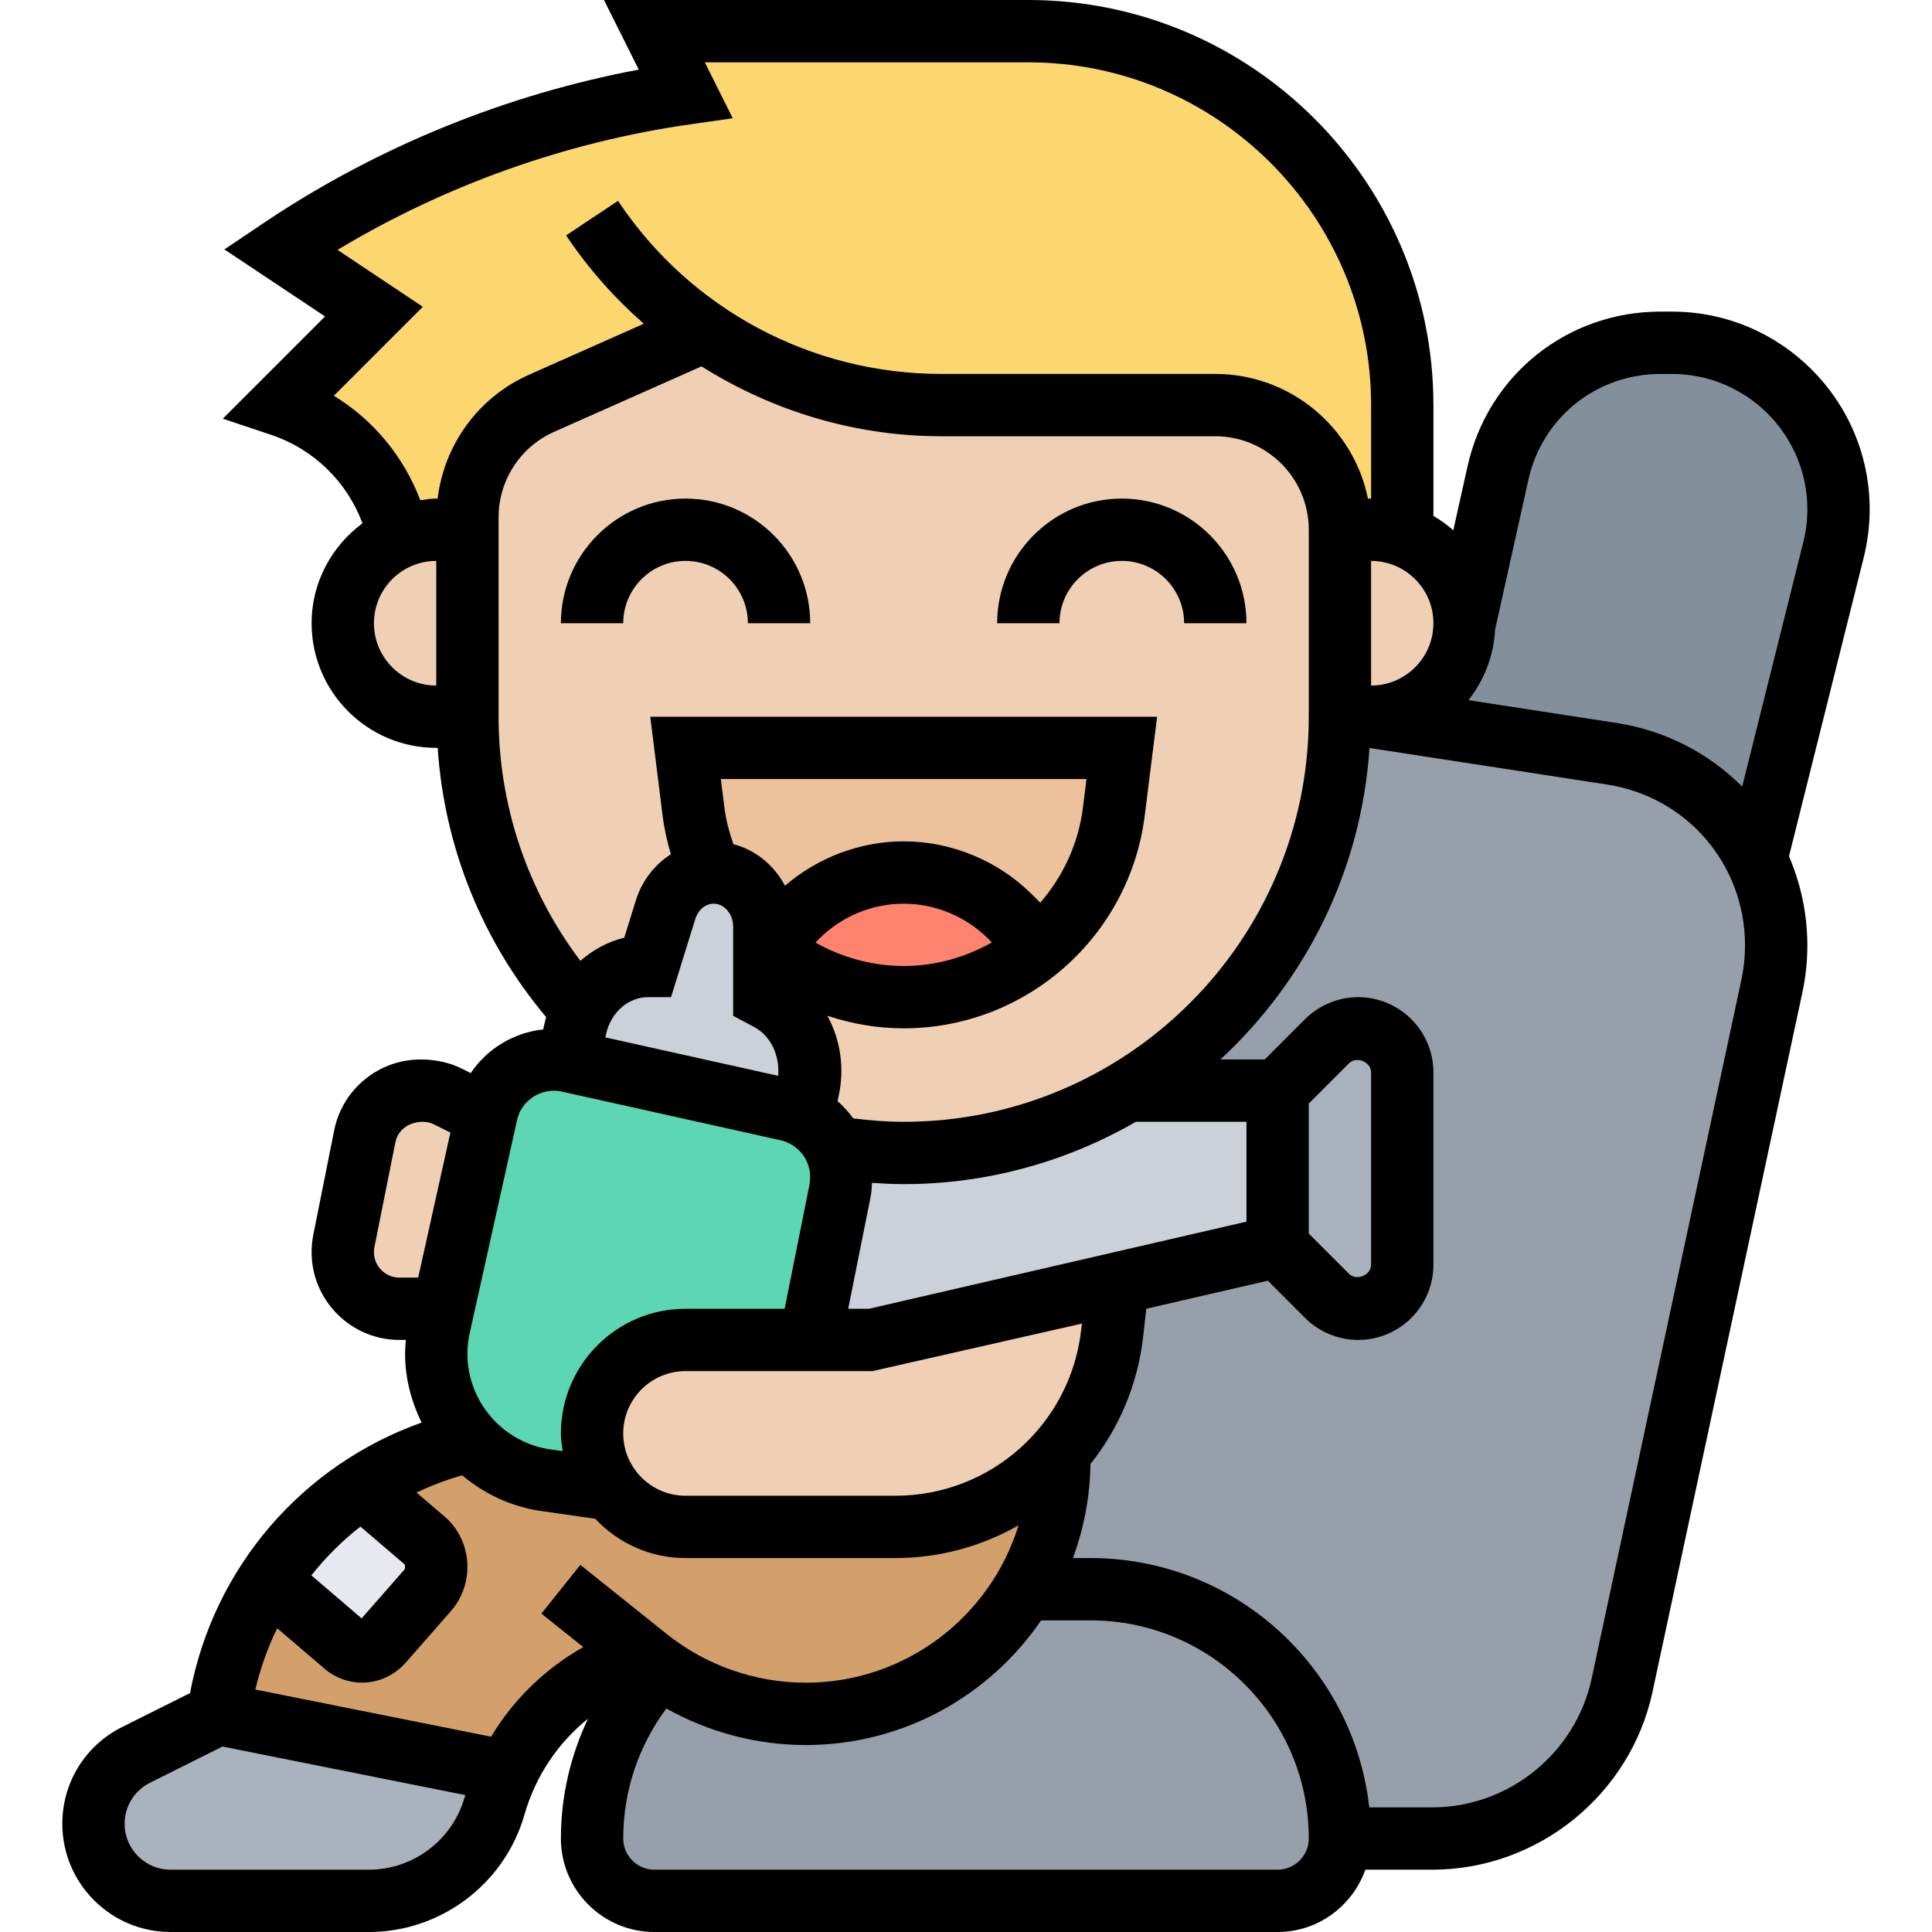
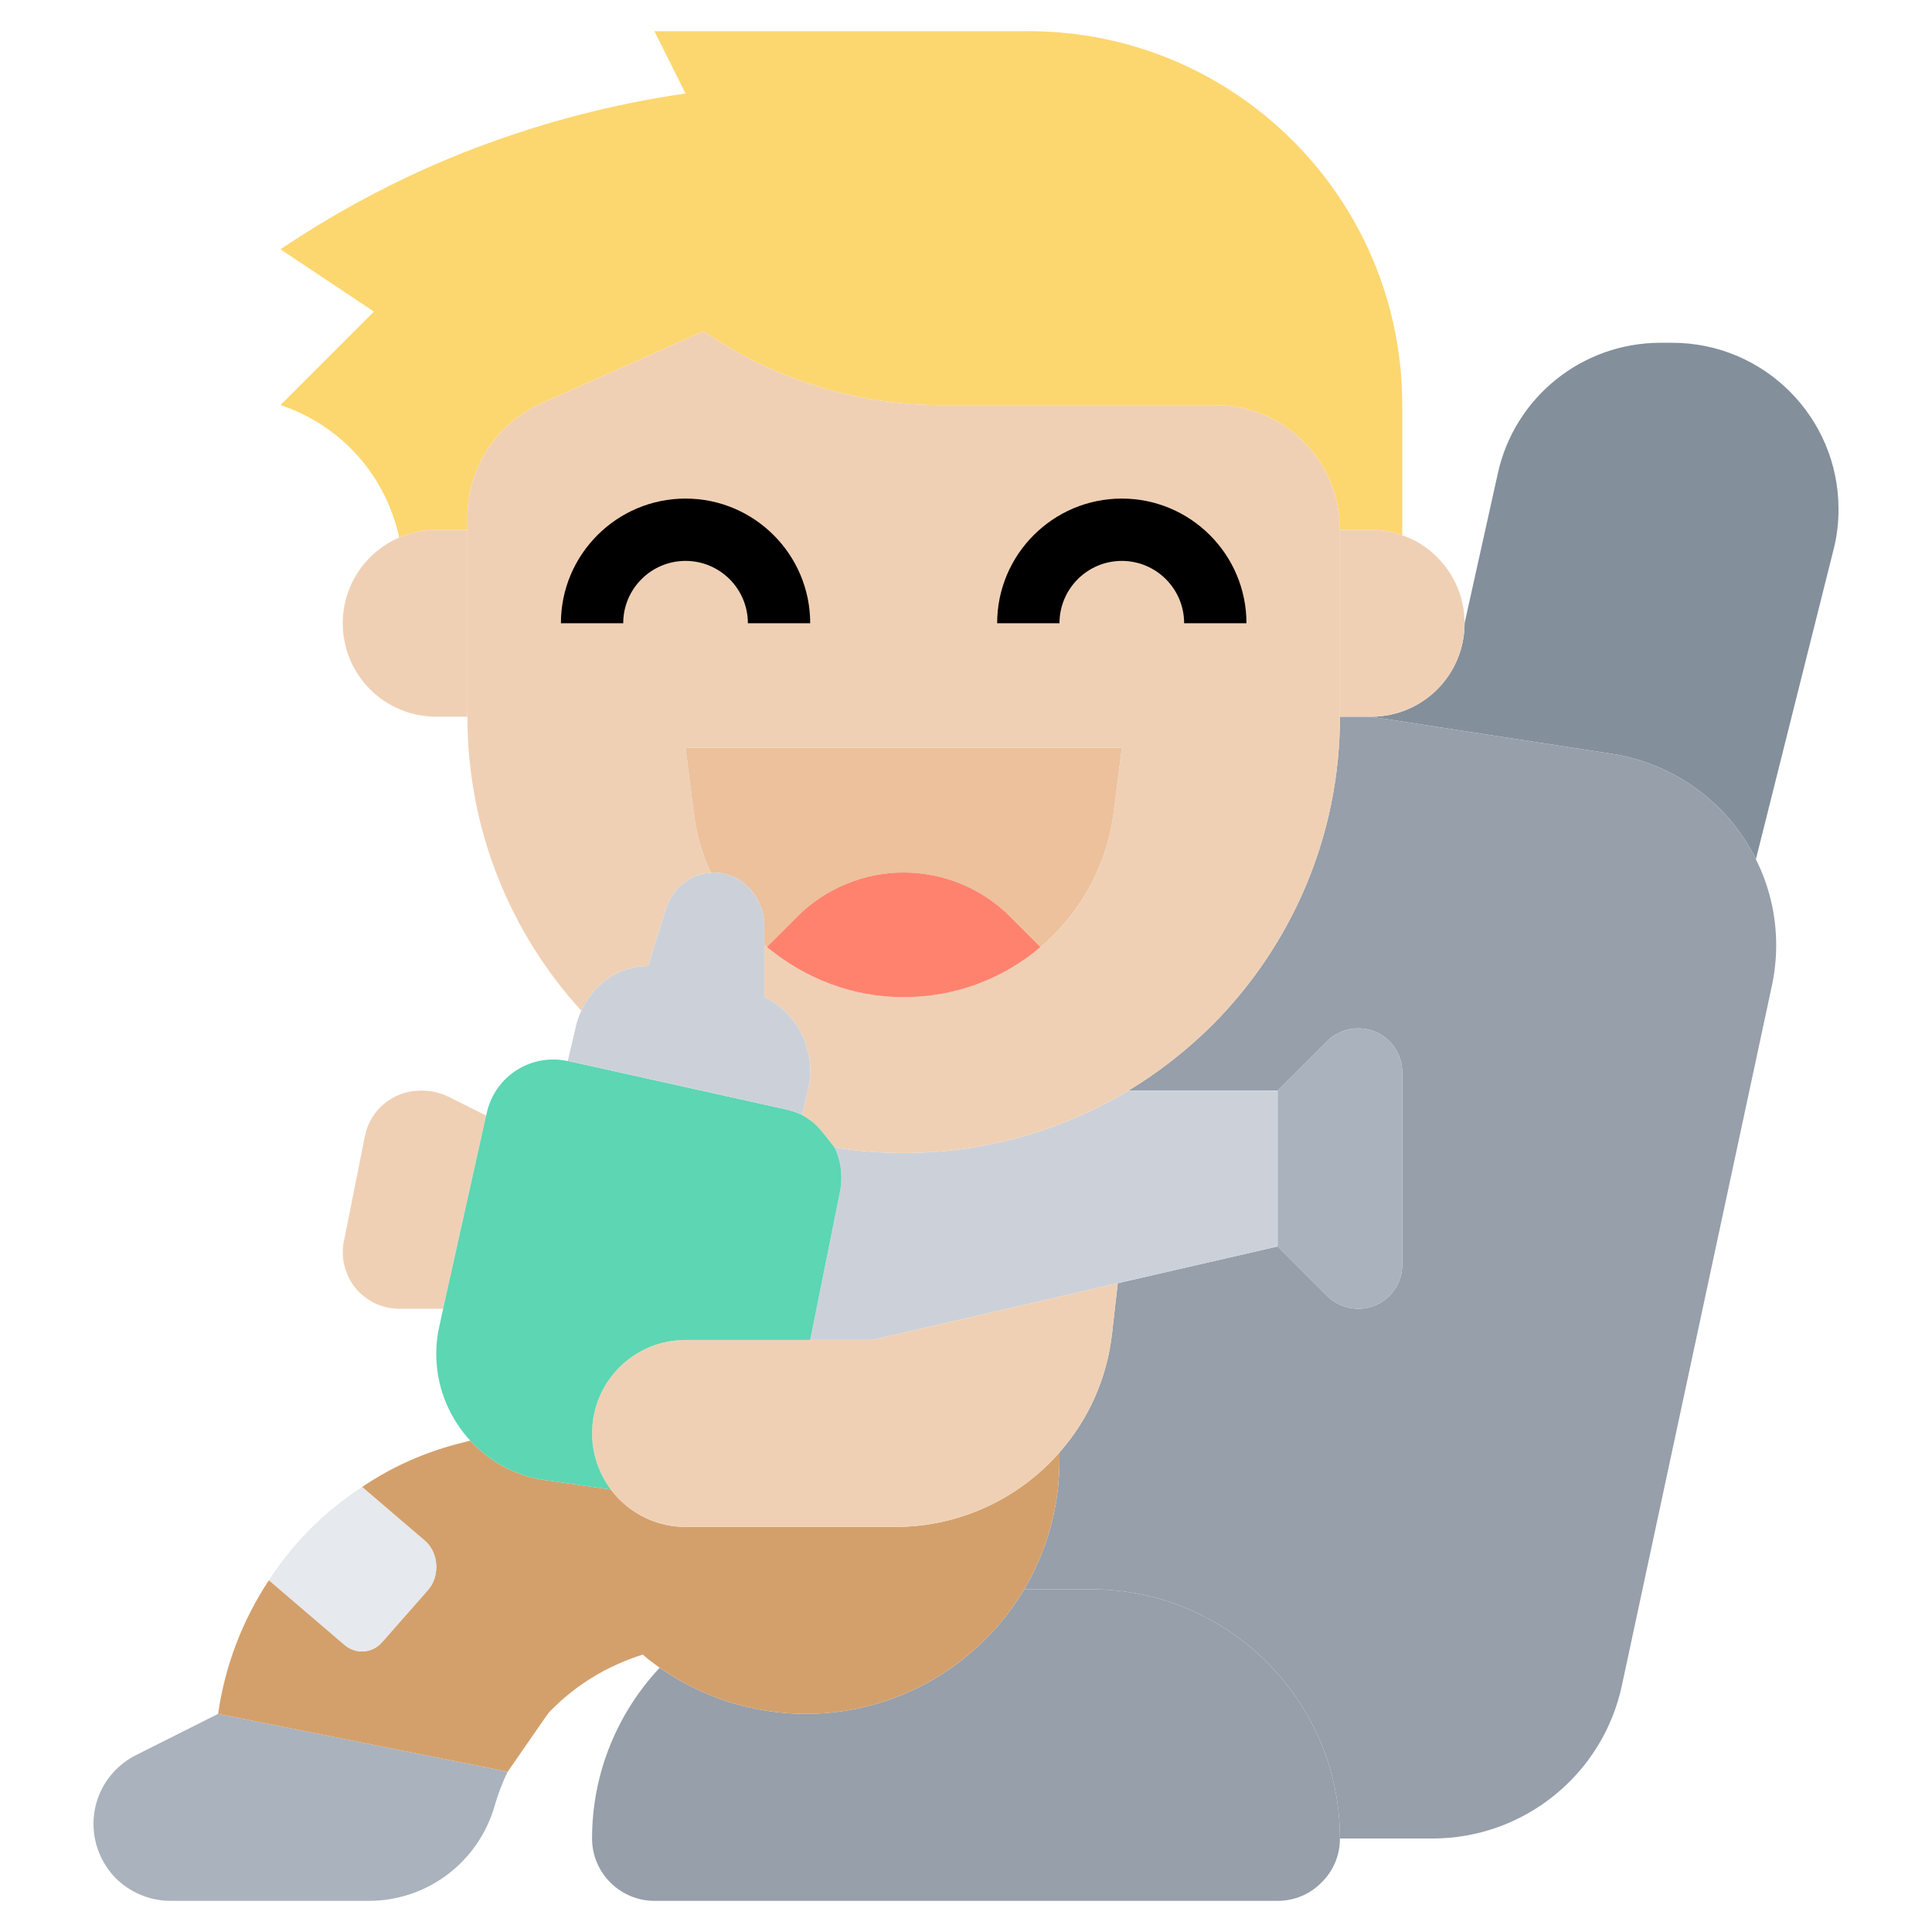
<svg xmlns="http://www.w3.org/2000/svg" id="_x33_0" enable-background="new 0 0 58 62" height="512" viewBox="0 0 58 62" width="512">
  <g>
    <g>
      <g>
        <path d="m57 16.34c0 .44-.05.87-.16 1.3l-2.49 9.93c-.87-1.76-2.57-3.06-4.63-3.38l-7.72-1.19c1.66 0 3-1.34 3-3l1.07-4.82c.54-2.44 2.71-4.18 5.22-4.18h.37c2.95 0 5.34 2.39 5.34 5.34z" fill="#838f9b" />
      </g>
      <g>
        <path d="m42 23 7.72 1.19c2.06.32 3.76 1.62 4.63 3.38v.01c.42.84.65 1.77.65 2.76 0 .44-.05.88-.14 1.3l-4.81 22.44c-.61 2.87-3.15 4.92-6.08 4.92h-2.97c0-4.42-3.58-8-8-8h-2.13c.72-1.22 1.13-2.63 1.13-4.14v-.25c.92-1.04 1.53-2.37 1.69-3.84l.18-1.59 5.13-1.18 1.59 1.59c.26.26.62.41 1 .41.78 0 1.41-.63 1.41-1.41v-6.18c0-.78-.63-1.41-1.41-1.41-.38 0-.74.15-1 .41l-1.59 1.59h-4.79c.98-.59 1.88-1.3 2.69-2.1 2.53-2.54 4.1-6.04 4.1-9.9z" fill="#969faa" />
      </g>
      <g>
        <path d="m41 59c0 .55-.22 1.05-.59 1.41-.36.37-.86.59-1.41.59h-20c-1.1 0-2-.9-2-2 0-2.12.83-4.05 2.17-5.48 1.37.96 3.01 1.48 4.69 1.48 2.98 0 5.59-1.61 7.01-4h2.13c4.42 0 8 3.58 8 8z" fill="#969faa" />
      </g>
      <g>
        <path d="m13.87 57.96c-.52 1.8-2.16 3.04-4.03 3.04h-6.37c-.68 0-1.3-.28-1.75-.72-.44-.45-.72-1.07-.72-1.75 0-.94.53-1.79 1.37-2.21l2.63-1.32 9.27 1.85.02.01c-.17.35-.31.72-.42 1.1z" fill="#aab2bd" />
      </g>
      <g>
        <path d="m9.06 52.79c.37.31.89.27 1.21-.1l1.46-1.66c.4-.45.35-1.21-.1-1.59l-2.01-1.72c.97-.66 2.06-1.14 3.24-1.43l.23-.06c.62.67 1.46 1.14 2.42 1.27l2.09.3c.09.11.18.22.28.32.54.54 1.29.88 2.12.88h6.73c2.09 0 3.98-.92 5.27-2.39v.25c0 1.51-.41 2.92-1.13 4.14-1.42 2.39-4.03 4-7.01 4-1.68 0-3.32-.52-4.69-1.48-.14-.1-.27-.2-.4-.3l-.14-.12h-.01c-1.15.36-2.17.99-2.98 1.83-.02.01-.03.02-1.35 1.93l-.02-.01-9.27-1.85c.22-1.56.79-3.02 1.63-4.29z" fill="#d3a06c" />
      </g>
      <g>
        <path d="m11.63 49.44c.45.38.5 1.14.1 1.59l-1.46 1.66c-.32.37-.84.41-1.21.1l-2.43-2.08c.77-1.19 1.79-2.21 2.99-2.99z" fill="#e6e9ed" />
      </g>
      <g>
        <path d="m43 34.41v6.18c0 .78-.63 1.41-1.41 1.41-.38 0-.74-.15-1-.41l-1.59-1.59v-5l1.59-1.59c.26-.26.62-.41 1-.41.78 0 1.41.63 1.41 1.41z" fill="#aab2bd" />
      </g>
      <g>
        <path d="m39 35v5l-5.13 1.18-7.87 1.82h-2l.96-4.78c.03-.15.04-.29.04-.44 0-.34-.08-.67-.22-.96.72.12 1.46.18 2.22.18 2.63 0 5.1-.73 7.21-2z" fill="#ccd1d9" />
      </g>
      <g>
        <path d="m20.58 10.63-5.2 2.31c-1.45.65-2.38 2.08-2.38 3.66v.4h-1c-.42 0-.83.09-1.19.25l-.04-.18c-.24-.95-.71-1.82-1.36-2.52s-1.47-1.24-2.41-1.55l3-3-3-2 .12-.08c1.94-1.29 4-2.36 6.16-3.18s4.42-1.41 6.72-1.74l-1-2h12c6.63 0 12 5.37 12 12v4.17.01c-.31-.12-.65-.18-1-.18h-1c0-2.21-1.79-4-4-4h-8.79c-2.76 0-5.42-.85-7.63-2.37z" fill="#fcd770" />
      </g>
      <g>
        <path d="m42 17c.35 0 .69.06 1 .18.43.14.81.39 1.12.7.54.54.88 1.29.88 2.12 0 1.66-1.34 3-3 3h-1v-6z" fill="#f0d0b4" />
      </g>
      <g>
        <path d="m22.61 30.39c1.25 1.03 2.76 1.61 4.39 1.61 1.67 0 3.21-.6 4.39-1.61 1.26-1.07 2.13-2.59 2.35-4.34l.26-2.05h-14l.26 2.05c.08.69.27 1.35.55 1.95v.01c-.66.03-1.24.5-1.45 1.18l-.56 1.81c-.93 0-1.75.57-2.14 1.43h-.01c-2.27-2.49-3.65-5.8-3.65-9.43v-6-.4c0-1.58.93-3.01 2.38-3.66l5.2-2.31c2.21 1.52 4.87 2.37 7.63 2.37h8.79c2.21 0 4 1.79 4 4v6c0 3.86-1.57 7.36-4.1 9.9-.81.8-1.71 1.51-2.69 2.1-2.11 1.27-4.58 2-7.21 2-.76 0-1.5-.06-2.22-.18-.6-.77-.61-.77-1.04-1.04l.19-.79c.27-1.16-.25-2.37-1.25-2.91l-.15-.08v-1.68c.03.02.05.04.08.07z" fill="#f0d0b4" />
      </g>
      <g>
        <path d="m13 17v6h-1c-1.66 0-3-1.34-3-3 0-.83.34-1.58.88-2.12.26-.26.58-.48.93-.63.36-.16.77-.25 1.19-.25z" fill="#f0d0b4" />
      </g>
      <g>
        <path d="m23.59 29.41-.98.98c-.03-.03-.05-.05-.08-.07v-.58c0-.96-.73-1.74-1.63-1.74-.03 0-.06 0-.09.01v-.01c-.28-.6-.47-1.26-.55-1.95l-.26-2.05h14l-.26 2.05c-.22 1.75-1.09 3.27-2.35 4.34l-.98-.98c-.9-.9-2.13-1.41-3.41-1.41s-2.51.51-3.41 1.41z" fill="#ecc19c" />
      </g>
      <g>
        <path d="m26 43 7.87-1.82-.18 1.59c-.16 1.47-.77 2.8-1.69 3.84-1.29 1.47-3.18 2.39-5.27 2.39h-6.73c-.83 0-1.58-.34-2.12-.88-.1-.1-.19-.21-.28-.32-.37-.5-.6-1.12-.6-1.8 0-1.66 1.34-3 3-3h4z" fill="#f0d0b4" />
      </g>
      <g>
        <path d="m11.57 35c.28 0 .56.07.81.19l1.22.61-1.38 6.2h-1.4c-1.01 0-1.82-.81-1.82-1.82 0-.12.01-.24.04-.36l.67-3.36c.17-.85.91-1.46 1.78-1.46z" fill="#f0d0b4" />
      </g>
      <g>
        <path d="m24.78 36.82c.14.29.22.62.22.96 0 .15-.01.29-.04.44l-.96 4.78h-4c-1.66 0-3 1.34-3 3 0 .68.23 1.3.6 1.8l-2.09-.3c-.96-.13-1.8-.6-2.42-1.27-.03-.03-.06-.07-.09-.1-.62-.72-1-1.66-1-2.68 0-.3.03-.6.1-.89l.12-.56 1.38-6.2.02-.08c.22-1.01 1.11-1.72 2.14-1.72.15 0 .31.02.46.05h.02l7.02 1.56c.17.04.33.1.48.17.43.27.44.27 1.04 1.04z" fill="#5cd6b3" />
      </g>
      <g>
        <path d="m22.68 32.08c1 .54 1.52 1.75 1.25 2.91l-.19.79c-.15-.07-.31-.13-.48-.17l-7.02-1.56c-.01 0-.01 0-.02 0l.26-1.11c.04-.18.1-.35.18-.51.39-.86 1.21-1.43 2.14-1.43l.56-1.81c.21-.68.79-1.15 1.45-1.18.03-.01.06-.01.09-.01.9 0 1.63.78 1.63 1.74v.58 1.68z" fill="#ccd1d9" />
      </g>
      <g>
        <path d="m30.41 29.41.98.98c-1.18 1.01-2.72 1.61-4.39 1.61-1.63 0-3.14-.58-4.39-1.61l.98-.98c.9-.9 2.13-1.41 3.41-1.41s2.51.51 3.41 1.41z" fill="#ff826e" />
      </g>
    </g>
    <g>
      <path d="m20 18c1.103 0 2 .897 2 2h2c0-2.206-1.794-4-4-4s-4 1.794-4 4h2c0-1.103.897-2 2-2z" />
      <path d="m34 18c1.103 0 2 .897 2 2h2c0-2.206-1.794-4-4-4s-4 1.794-4 4h2c0-1.103.897-2 2-2z" />
-       <path d="m58 16.343c0-3.497-2.846-6.343-6.343-6.343h-.372c-2.996 0-5.541 2.042-6.191 4.967l-.456 2.05c-.197-.174-.41-.327-.638-.46v-3.557c0-7.168-5.832-13-13-13h-13.618l1.117 2.234c-4.246.797-8.348 2.462-11.94 4.857l-1.357.913 3.229 2.151-3.281 3.281 1.534.512c1.38.461 2.449 1.506 2.949 2.845-.986.73-1.633 1.89-1.633 3.207 0 2.206 1.794 4 4 4h.046c.211 3.182 1.426 6.196 3.482 8.641-.006.024-.016.047-.022.072l-.075.322c-.945.103-1.8.618-2.325 1.401l-.272-.136c-.389-.196-.826-.3-1.342-.3-1.339 0-2.502.953-2.766 2.267l-.672 3.36c-.035.182-.054.368-.054.554 0 1.554 1.265 2.819 2.819 2.819h.205c-.013.149-.024.299-.024.449 0 .786.201 1.529.529 2.203-3.84 1.369-6.667 4.644-7.431 8.681l-2.179 1.089c-1.184.593-1.919 1.783-1.919 3.106 0 1.914 1.558 3.472 3.472 3.472h6.371c2.303 0 4.353-1.546 4.986-3.761.353-1.237 1.074-2.304 2.041-3.085-.564 1.191-.87 2.498-.87 3.846 0 1.654 1.346 3 3 3h20c1.302 0 2.402-.839 2.816-2h2.152c3.384 0 6.355-2.402 7.064-5.711l4.808-22.436c.106-.495.16-1.003.16-1.512 0-1.017-.213-1.983-.589-2.863l2.401-9.599c.125-.503.188-1.02.188-1.536zm-16 1.657c1.103 0 2 .897 2 2s-.897 2-2 2zm-32 2c0-1.103.897-2 2-2v4c-1.103 0-2-.897-2-2zm2.044-4h-.044c-.175 0-.343.03-.512.052-.534-1.404-1.506-2.577-2.774-3.352l2.855-2.855-2.738-1.826c3.447-2.074 7.33-3.46 11.311-4.028l1.373-.196-.897-1.795h10.382c6.065 0 11 4.935 11 11v3h-.101c-.465-2.279-2.484-4-4.899-4h-8.789c-4.18 0-8.06-2.076-10.379-5.555l-1.664 1.109c.711 1.066 1.555 2.011 2.492 2.835l-3.691 1.64c-1.619.721-2.715 2.24-2.925 3.971zm1.956.6c0-1.185.699-2.261 1.781-2.741l4.731-2.102c2.274 1.431 4.923 2.243 7.699 2.243h8.789c1.654 0 3 1.346 3 3v6c0 7.168-5.832 13-13 13-.542 0-1.083-.044-1.619-.11-.147-.203-.314-.39-.506-.553l.027-.116c.214-.919.072-1.851-.35-2.623.784.259 1.608.402 2.448.402 3.924 0 7.25-2.937 7.736-6.83l.397-3.17h-16.266l.396 3.17c.053.423.146.837.266 1.243-.518.333-.927.846-1.125 1.483l-.371 1.195c-.526.127-1.003.389-1.407.744-1.7-2.248-2.626-4.988-2.626-7.835zm7.248 9.322-.115-.922h11.734l-.115.922c-.146 1.167-.646 2.208-1.369 3.047l-.262-.262c-1.085-1.085-2.587-1.707-4.121-1.707-1.394 0-2.757.518-3.809 1.425-.349-.658-.942-1.15-1.657-1.336-.13-.379-.235-.766-.286-1.167zm8.582 4.322c-.843.475-1.805.756-2.83.756-1.001 0-1.972-.269-2.833-.753l.126-.126c.713-.713 1.699-1.121 2.707-1.121s1.994.408 2.707 1.121zm-9.516-.755c.091-.292.328-.489.588-.489.345 0 .626.333.626.743v2.855l.679.363c.534.287.821.919.765 1.563l-5.547-1.233.029-.125c.16-.686.713-1.166 1.344-1.166h.736zm5.686 14.511 6.719-1.524-.021.188c-.339 3.042-2.902 5.336-5.964 5.336h-6.734c-1.103 0-2-.897-2-2s.897-2 2-2zm-.114-2h-.666l.719-3.591c.029-.148.036-.299.044-.45.338.023.678.041 1.017.041 2.713 0 5.253-.735 7.452-2h3.548v3.204zm-9.867-6.972 7.026 1.563c.562.125.955.614.955 1.189 0 .081-.009.162-.023.239l-.797 3.981h-3.18c-2.206 0-4 1.794-4 4 0 .195.031.381.058.569l-.401-.057c-1.515-.216-2.657-1.533-2.657-3.063 0-.228.024-.452.074-.671l1.521-6.843c.14-.636.799-1.044 1.424-.907zm-6.019 5.153c0-.055.005-.108.016-.161l.672-3.359c.077-.384.415-.661.882-.661.127 0 .253.029.366.087l.518.259-1.034 4.654h-.601c-.452 0-.819-.367-.819-.819zm-.433 8.809 1.411 1.206c.028.031.032.137-.001.175l-1.372 1.565-1.613-1.381c.463-.58.986-1.107 1.575-1.565zm.276 11.01h-6.371c-.812 0-1.472-.66-1.472-1.472 0-.562.312-1.066.813-1.317l2.327-1.163 7.795 1.559c-.009.029-.022.055-.03.084-.388 1.359-1.647 2.309-3.062 2.309zm3.917-4.268-7.567-1.513c.168-.687.397-1.348.704-1.967l1.516 1.297c.352.302.778.449 1.203.449.518 0 1.033-.22 1.409-.648l1.455-1.66c.367-.419.555-.988.514-1.563-.04-.566-.301-1.094-.714-1.448l-.915-.783c.469-.22.957-.407 1.468-.551.708.596 1.576 1.009 2.54 1.147l1.727.246c.729.773 1.756 1.262 2.9 1.262h6.734c1.433 0 2.781-.384 3.951-1.049-.897 2.92-3.619 5.049-6.829 5.049-1.616 0-3.201-.556-4.462-1.565l-2.77-2.216-1.25 1.563 1.344 1.075c-1.22.69-2.239 1.676-2.958 2.875zm25.24 4.268h-20c-.552 0-1-.448-1-1 0-1.518.49-2.97 1.384-4.172 1.359.761 2.904 1.172 4.472 1.172 3.136 0 5.906-1.588 7.554-4h1.59c3.859 0 7 3.141 7 7 0 .552-.448 1-1 1zm14.885-28.565-4.808 22.435c-.514 2.393-2.662 4.13-5.109 4.13h-2.027c-.499-4.493-4.316-8-8.941-8h-.568c.347-.944.548-1.958.562-3.018.911-1.144 1.52-2.547 1.692-4.098l.099-.885 3.901-.9 1.194 1.194c.448.449 1.07.707 1.706.707 1.331 0 2.414-1.083 2.414-2.414v-6.172c0-1.331-1.083-2.414-2.414-2.414-.636 0-1.258.258-1.707.707l-1.293 1.293h-1.422c2.734-2.528 4.522-6.052 4.785-9.996l7.62 1.172c2.568.395 4.431 2.567 4.431 5.165 0 .368-.039.736-.115 1.094zm-12.592 2.686c.238-.238.707-.046.707.293v6.172c0 .338-.469.531-.707.293l-1.293-1.293v-4.172zm14.578-16.725-1.963 7.849c-1.055-1.061-2.446-1.8-4.034-2.045l-4.751-.731c.5-.631.812-1.409.856-2.264l1.068-4.804c.444-2.002 2.188-3.4 4.238-3.4h.372c2.395-.001 4.343 1.947 4.343 4.342 0 .353-.044.708-.129 1.053z" />
    </g>
  </g>
</svg>